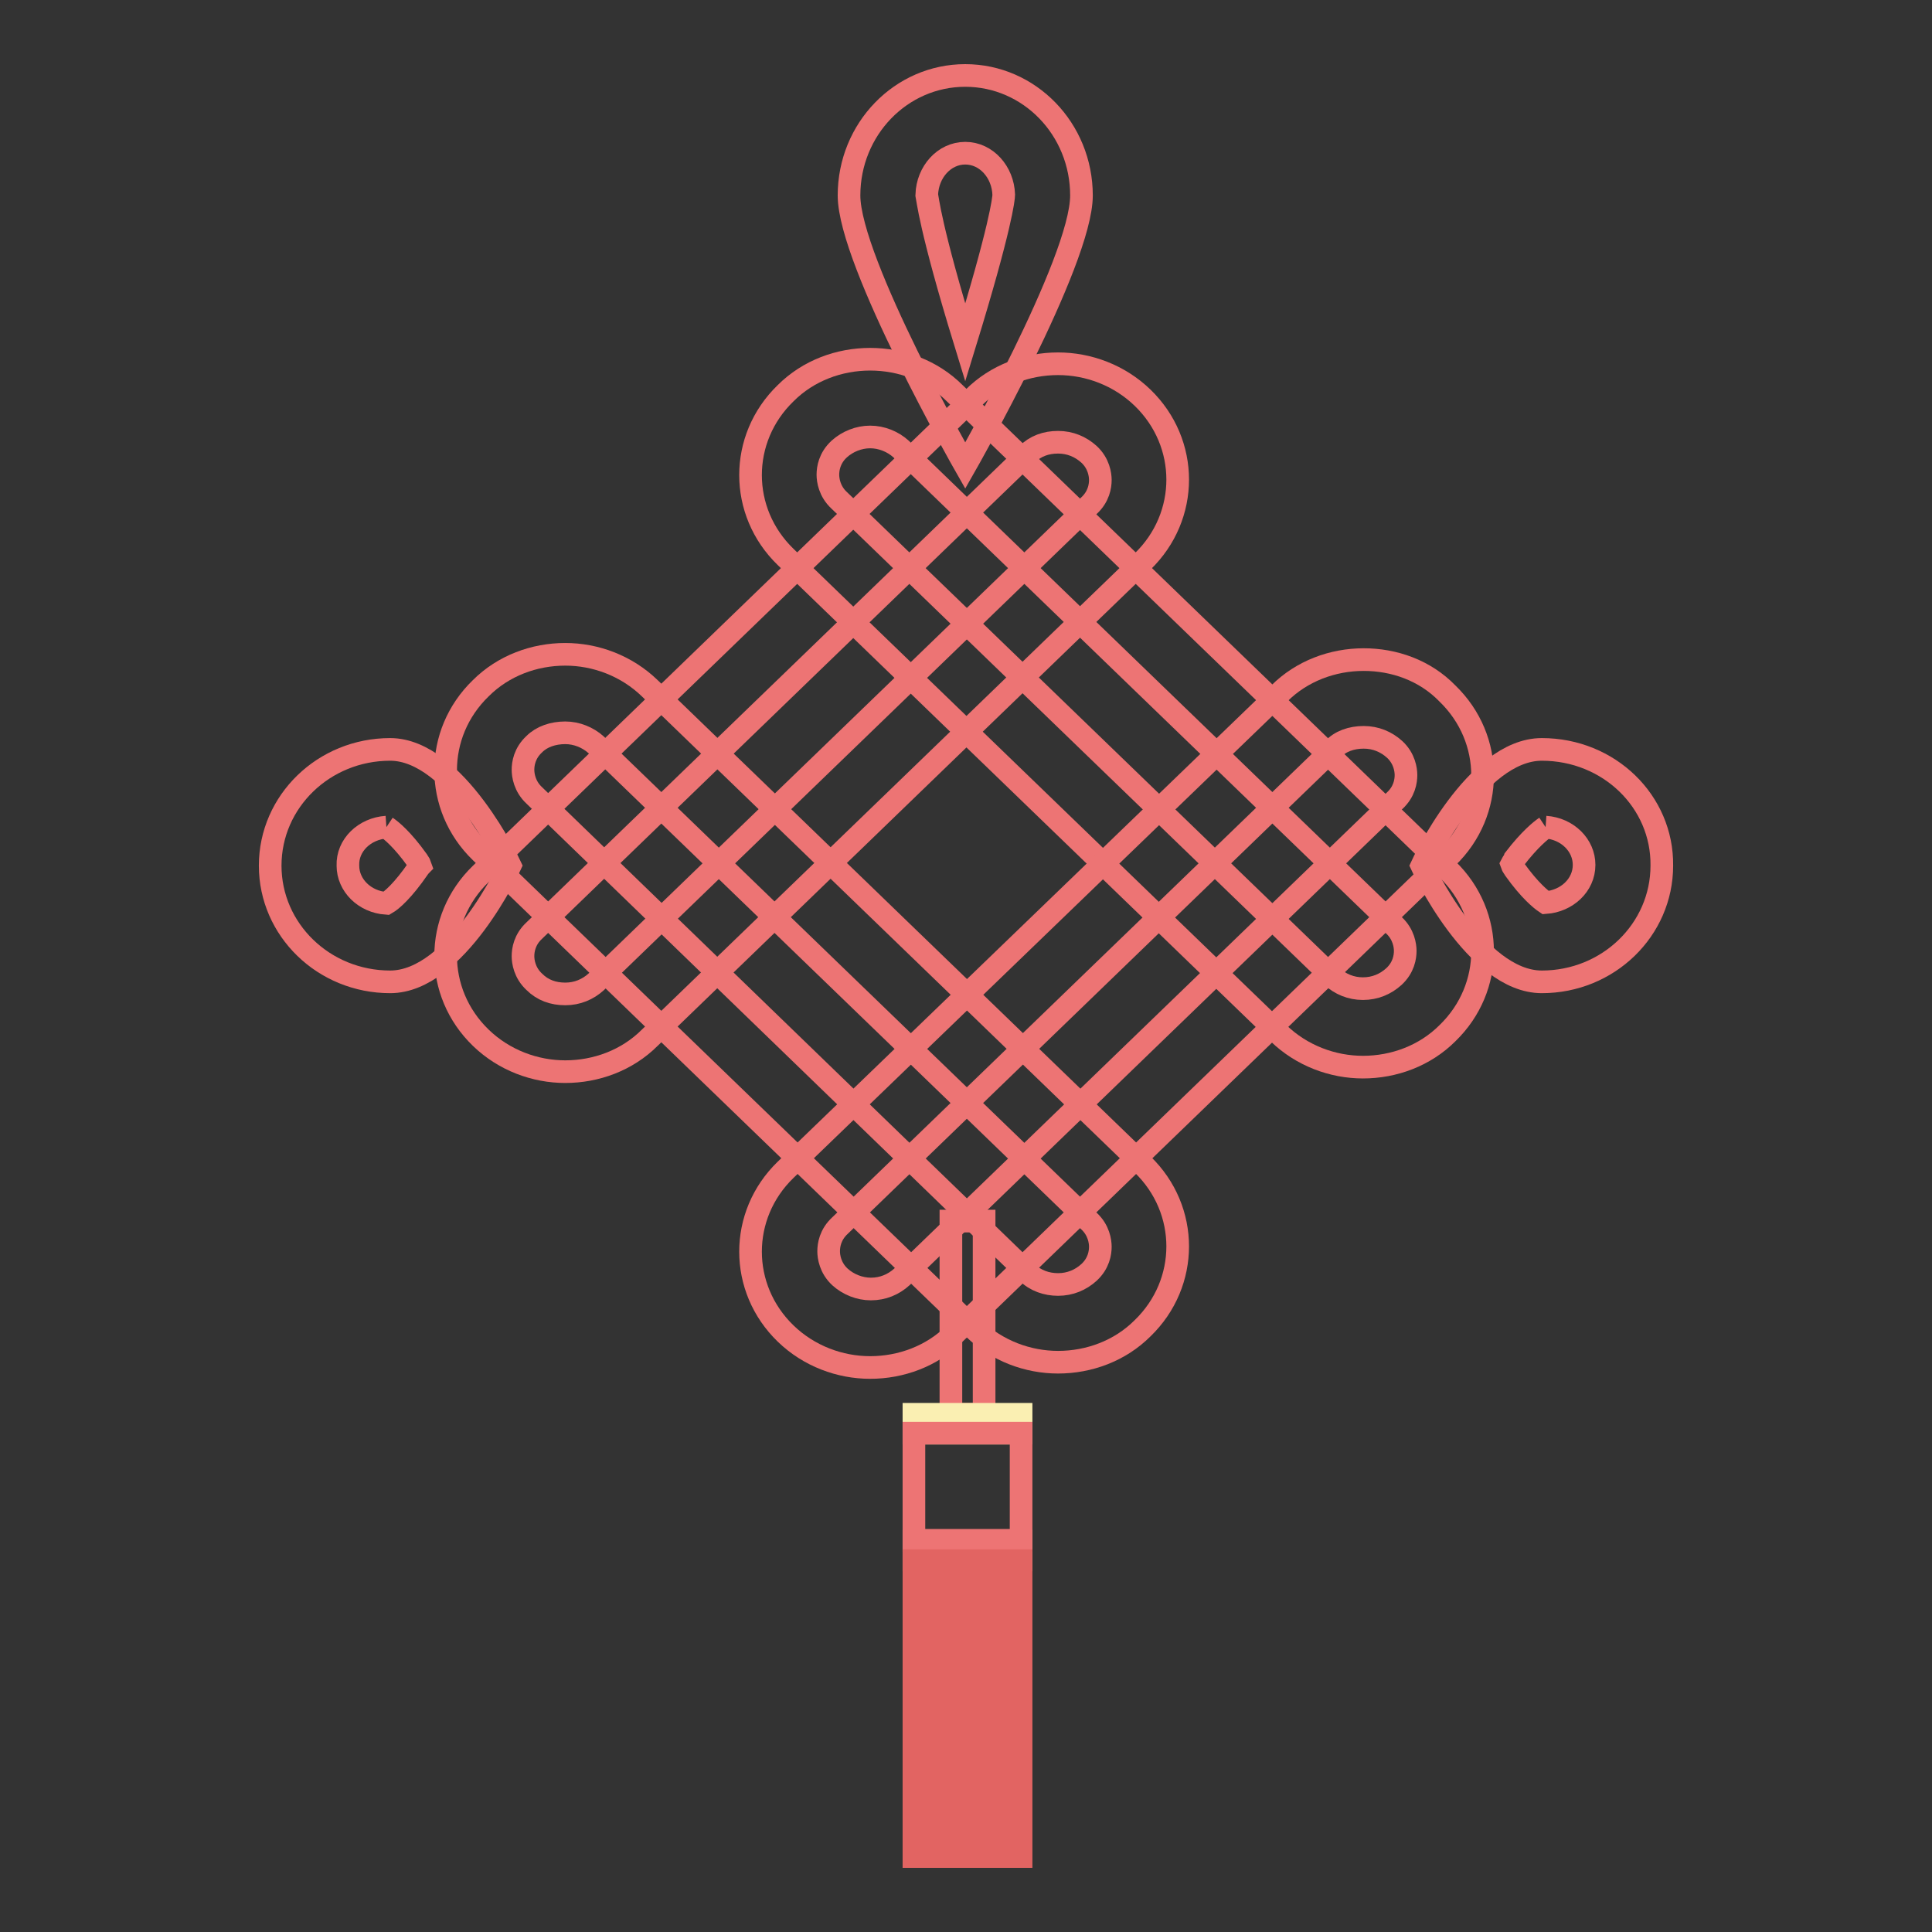
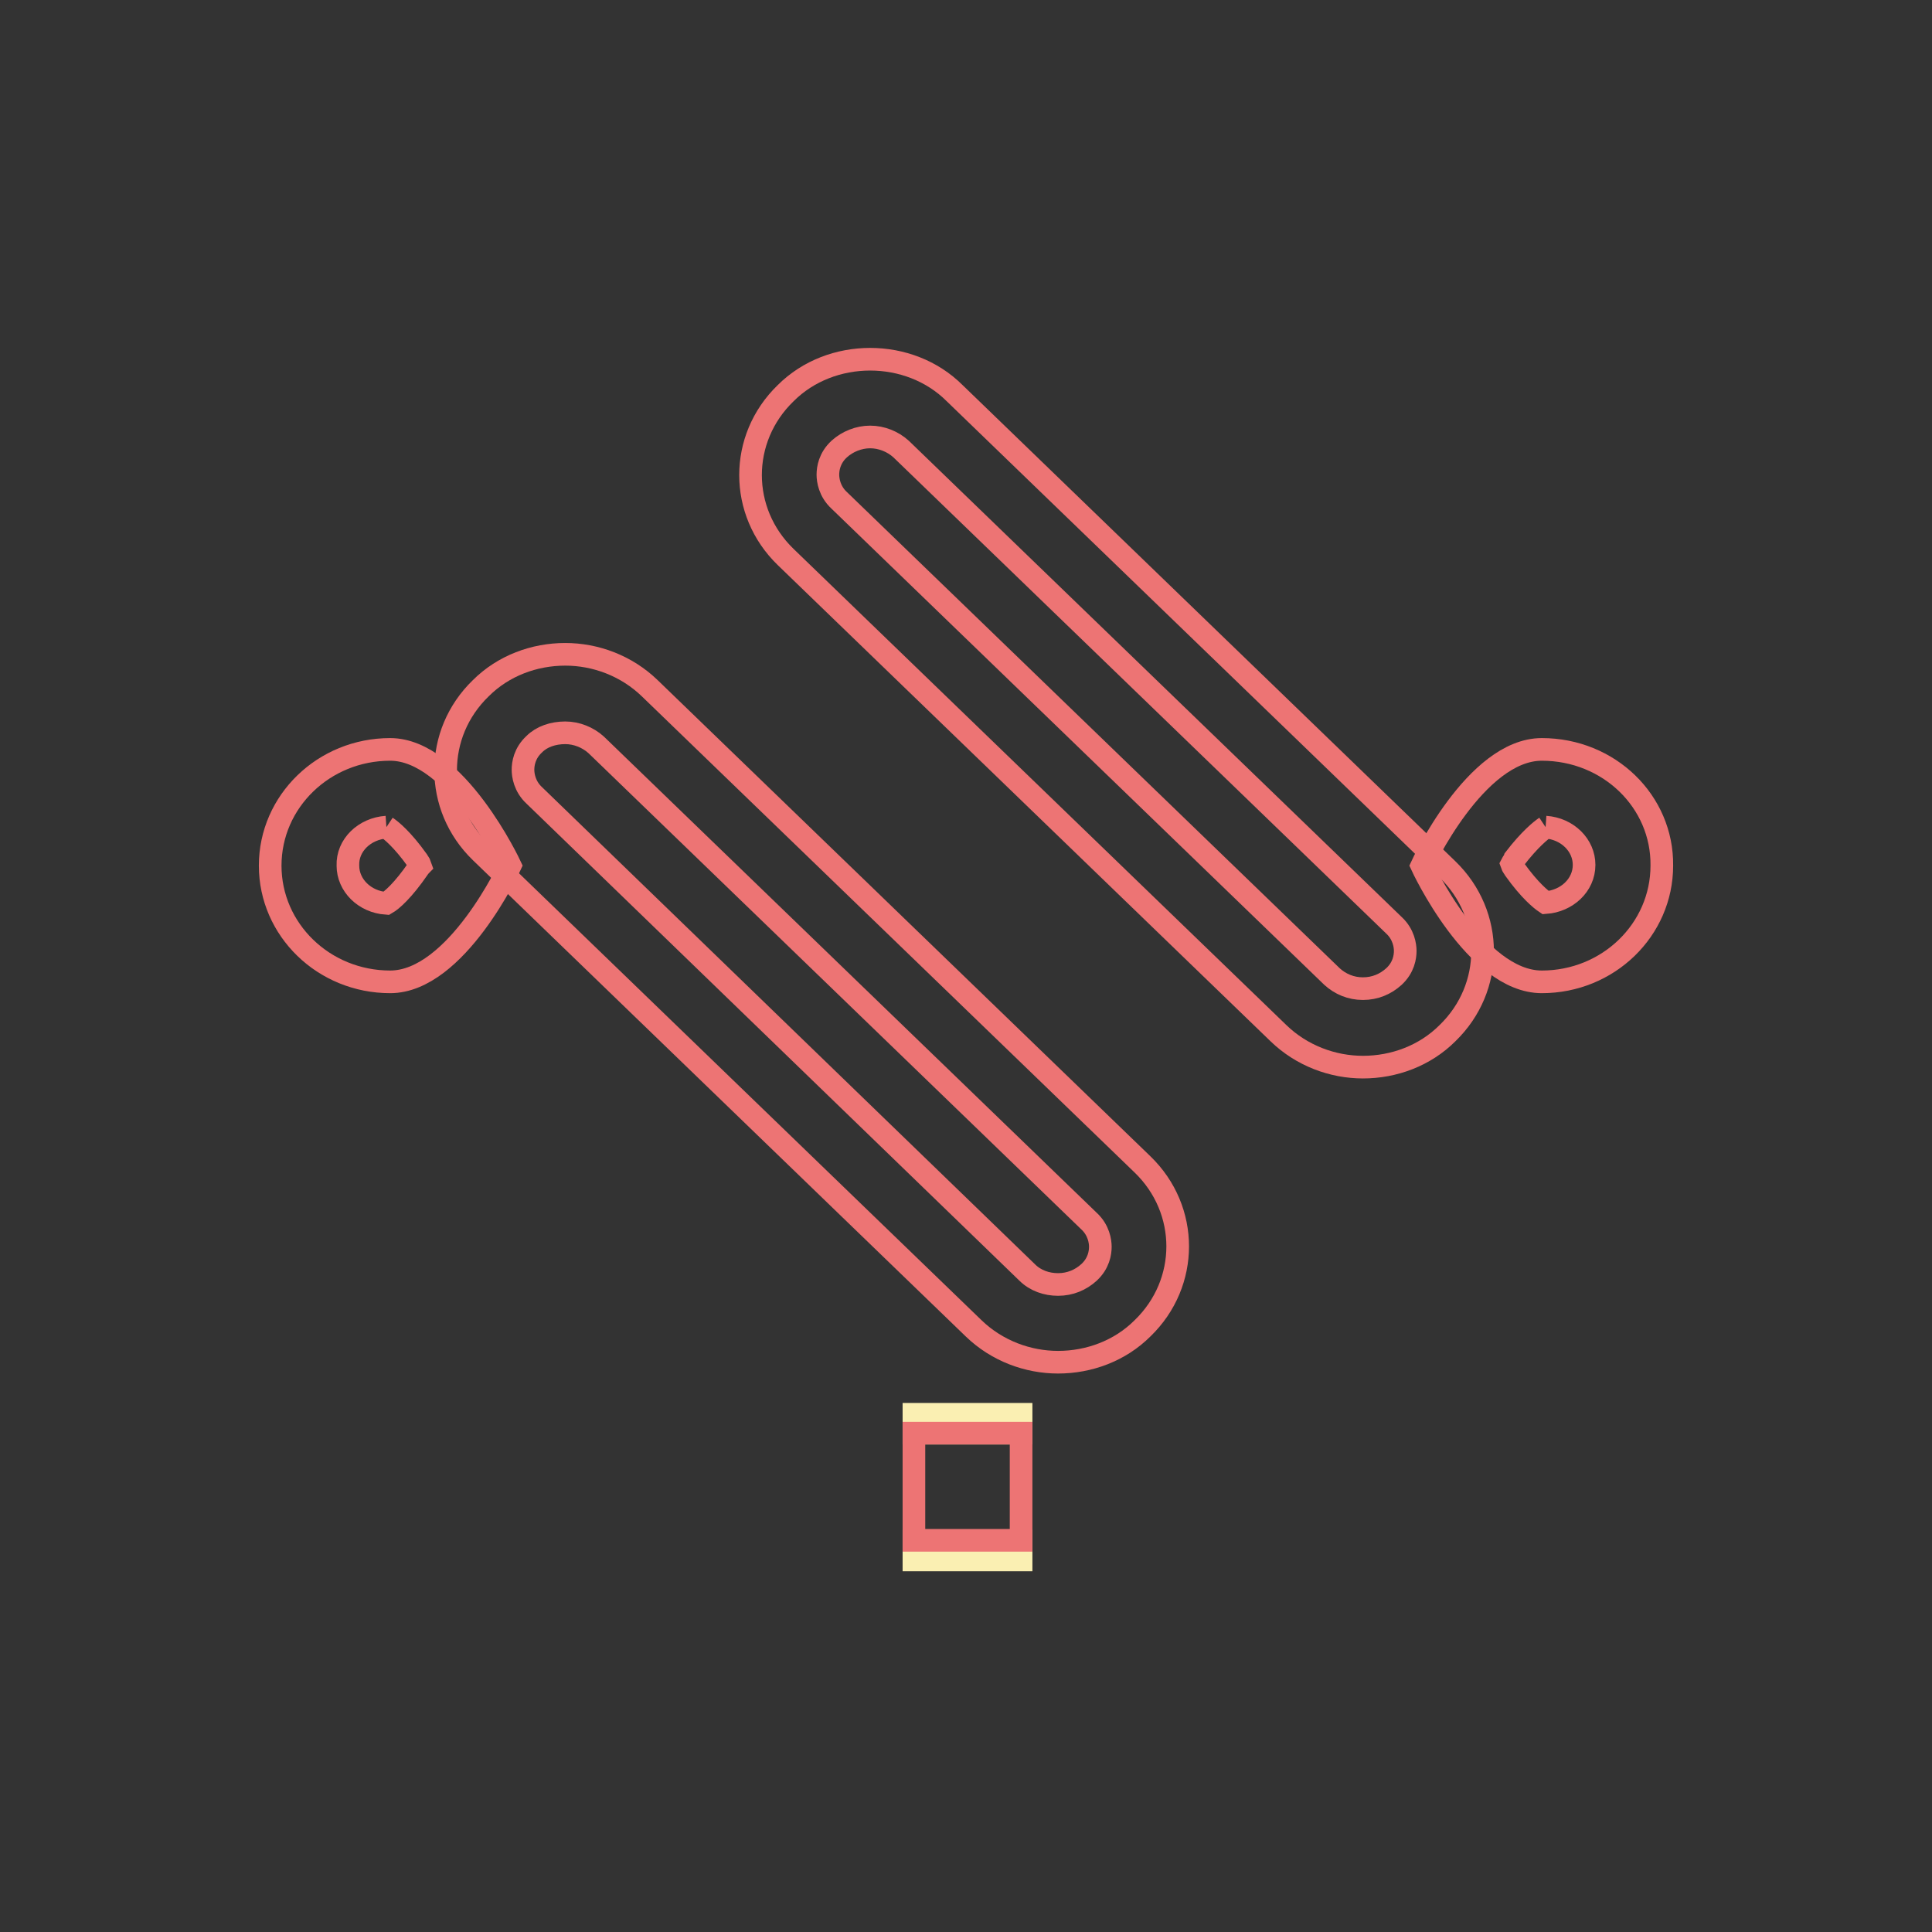
<svg xmlns="http://www.w3.org/2000/svg" version="1.1" x="0px" y="0px" viewBox="0 0 256 256" enable-background="new 0 0 256 256" xml:space="preserve">
  <rect x="0" y="0" width="256" height="256" fill="#333333" stroke="none" />
  <g>
-     <path stroke-width="3" fill-opacity="0" stroke="#ed7474" d="M126,161.8h4.4v25.6H126V161.8z" />
    <path stroke-width="3" fill-opacity="0" stroke="#faefb2" d="M121.1,187.4h14.2v2.5h-14.2V187.4z M121.1,204.2h14.2v2.5h-14.2V204.2z" />
    <path stroke-width="3" fill-opacity="0" stroke="#ed7474" d="M121.1,189.9h14.2v14.2h-14.2V189.9z" />
-     <path stroke-width="3" fill-opacity="0" stroke="#e26462" d="M121.1,206.8h1.4V246h-1.4V206.8z M123,206.8h1.4V246H123V206.8z M124.8,206.8h1.4V246h-1.4V206.8z  M126.6,206.8h1.4V246h-1.4V206.8z M128.4,206.8h1.4V246h-1.4V206.8z M130.3,206.8h1.4V246h-1.4V206.8z M132.1,206.8h1.4V246h-1.4 V206.8z M133.9,206.8h1.4V246h-1.4V206.8z" />
    <path stroke-width="3" fill-opacity="0" stroke="#ed7474" d="M115.3,57.9c1.5,0,3,0.6,4.1,1.6l65.3,63.1c1.3,1.2,1.5,2.7,1.5,3.4c0,0.8-0.2,2.2-1.5,3.4 c-1.1,1-2.5,1.6-4.1,1.6c-1.6,0-3-0.6-4.1-1.6l-65.3-63.1c-1.3-1.2-1.5-2.7-1.5-3.4c0-0.8,0.2-2.2,1.5-3.4 C112.3,58.5,113.8,57.9,115.3,57.9 M115.3,47.6c-4.1,0-8.2,1.5-11.2,4.5c-6.2,6-6.2,15.7,0,21.7l65.3,63.1c3.1,3,7.2,4.5,11.2,4.5 c4.1,0,8.2-1.5,11.2-4.5c6.2-6,6.2-15.7,0-21.7l-65.3-63.1C123.5,49.1,119.4,47.6,115.3,47.6z" />
    <path stroke-width="3" fill-opacity="0" stroke="#ed7474" d="M74.9,97.1c1.5,0,3,0.6,4.1,1.6l65.3,63.1c1.3,1.2,1.5,2.7,1.5,3.4c0,0.8-0.2,2.2-1.5,3.4 c-1.1,1-2.5,1.6-4.1,1.6c-1.5,0-3-0.5-4.1-1.6l-65.3-63.2c-1.3-1.2-1.5-2.7-1.5-3.4c0-0.8,0.2-2.2,1.5-3.4 C71.8,97.6,73.3,97.1,74.9,97.1 M74.9,86.7c-4.1,0-8.2,1.5-11.2,4.5c-6.2,6-6.2,15.7,0,21.7l65.3,63.1c3.1,3,7.2,4.5,11.2,4.5 c4.1,0,8.2-1.5,11.2-4.5c6.2-6,6.2-15.7,0-21.7L86.1,91.2C83,88.2,78.9,86.7,74.9,86.7z" />
-     <path stroke-width="3" fill-opacity="0" stroke="#ed7474" d="M140.2,58.6c1.6,0,3,0.6,4.1,1.6c1.3,1.2,1.5,2.7,1.5,3.4c0,0.8-0.2,2.2-1.5,3.4l-65.3,63.1 c-1.1,1-2.5,1.6-4.1,1.6c-1.6,0-3-0.5-4.1-1.6c-1.3-1.2-1.5-2.7-1.5-3.4c0-0.8,0.2-2.2,1.5-3.4l65.3-63.1 C137.2,59.1,138.6,58.6,140.2,58.6 M140.2,48.2c-4.1,0-8.2,1.5-11.2,4.5l-65.3,63.1c-6.2,6-6.2,15.7,0,21.7c3.1,3,7.2,4.5,11.2,4.5 c4.1,0,8.2-1.5,11.2-4.5l65.3-63.1c6.2-6,6.2-15.7,0-21.7C148.3,49.7,144.2,48.2,140.2,48.2z" />
-     <path stroke-width="3" fill-opacity="0" stroke="#ed7474" d="M180.7,97.7c1.6,0,3,0.6,4.1,1.6c1.3,1.2,1.5,2.7,1.5,3.4c0,0.8-0.2,2.2-1.5,3.4l-65.3,63.1 c-1.1,1-2.5,1.6-4.1,1.6c-1.5,0-3-0.6-4.1-1.6c-1.3-1.2-1.5-2.7-1.5-3.4c0-0.8,0.2-2.2,1.5-3.4l65.3-63.1 C177.6,98.2,179.1,97.7,180.7,97.7 M180.7,87.4c-4.1,0-8.2,1.5-11.2,4.5L104.1,155c-6.2,6-6.2,15.7,0,21.7c3.1,3,7.2,4.5,11.2,4.5 c4.1,0,8.2-1.5,11.2-4.5l65.3-63.1c6.2-6,6.2-15.7,0-21.7C188.8,88.8,184.7,87.4,180.7,87.4L180.7,87.4z" />
    <path stroke-width="3" fill-opacity="0" stroke="#ed7474" d="M51.2,109.6c0.6,0.4,2.1,1.6,4.1,4.4c0.1,0.2,0.3,0.4,0.4,0.7c-0.1,0.1-0.2,0.3-0.3,0.4 c-2,2.9-3.5,4.2-4.2,4.6c-2.9-0.2-5.1-2.4-5.1-5C46,112,48.3,109.8,51.2,109.6 M51.7,99.3c-8.8,0-15.9,6.9-15.9,15.4 c0,8.5,7.1,15.4,15.9,15.4c8.8,0,15.9-15.4,15.9-15.4S60.4,99.3,51.7,99.3L51.7,99.3z" />
-     <path stroke-width="3" fill-opacity="0" stroke="#ed7474" d="M127.9,20.3c2.8,0,5,2.5,5.1,5.5c0,0.5-0.4,4.3-5.1,19.6c-4.7-15.3-5-19.2-5.1-19.6 C122.9,22.8,125.1,20.3,127.9,20.3 M127.9,10c-8.5,0-15.4,7.1-15.4,15.9c0,8.8,15.4,35.8,15.4,35.8s15.4-27,15.4-35.8 C143.3,17.1,136.4,10,127.9,10z" />
    <path stroke-width="3" fill-opacity="0" stroke="#ed7474" d="M204.8,109.6c2.9,0.2,5.1,2.4,5.1,5c0,2.7-2.3,4.8-5.1,5c-0.6-0.4-2.1-1.6-4.1-4.4 c-0.1-0.2-0.3-0.4-0.4-0.7c0.1-0.2,0.3-0.4,0.4-0.7C202.7,111.2,204.2,110,204.8,109.6 M204.3,99.3c-8.8,0-15.9,15.4-15.9,15.4 s7.1,15.4,15.9,15.4c8.8,0,15.9-6.9,15.9-15.4C220.3,106.2,213.2,99.3,204.3,99.3L204.3,99.3z" />
  </g>
</svg>